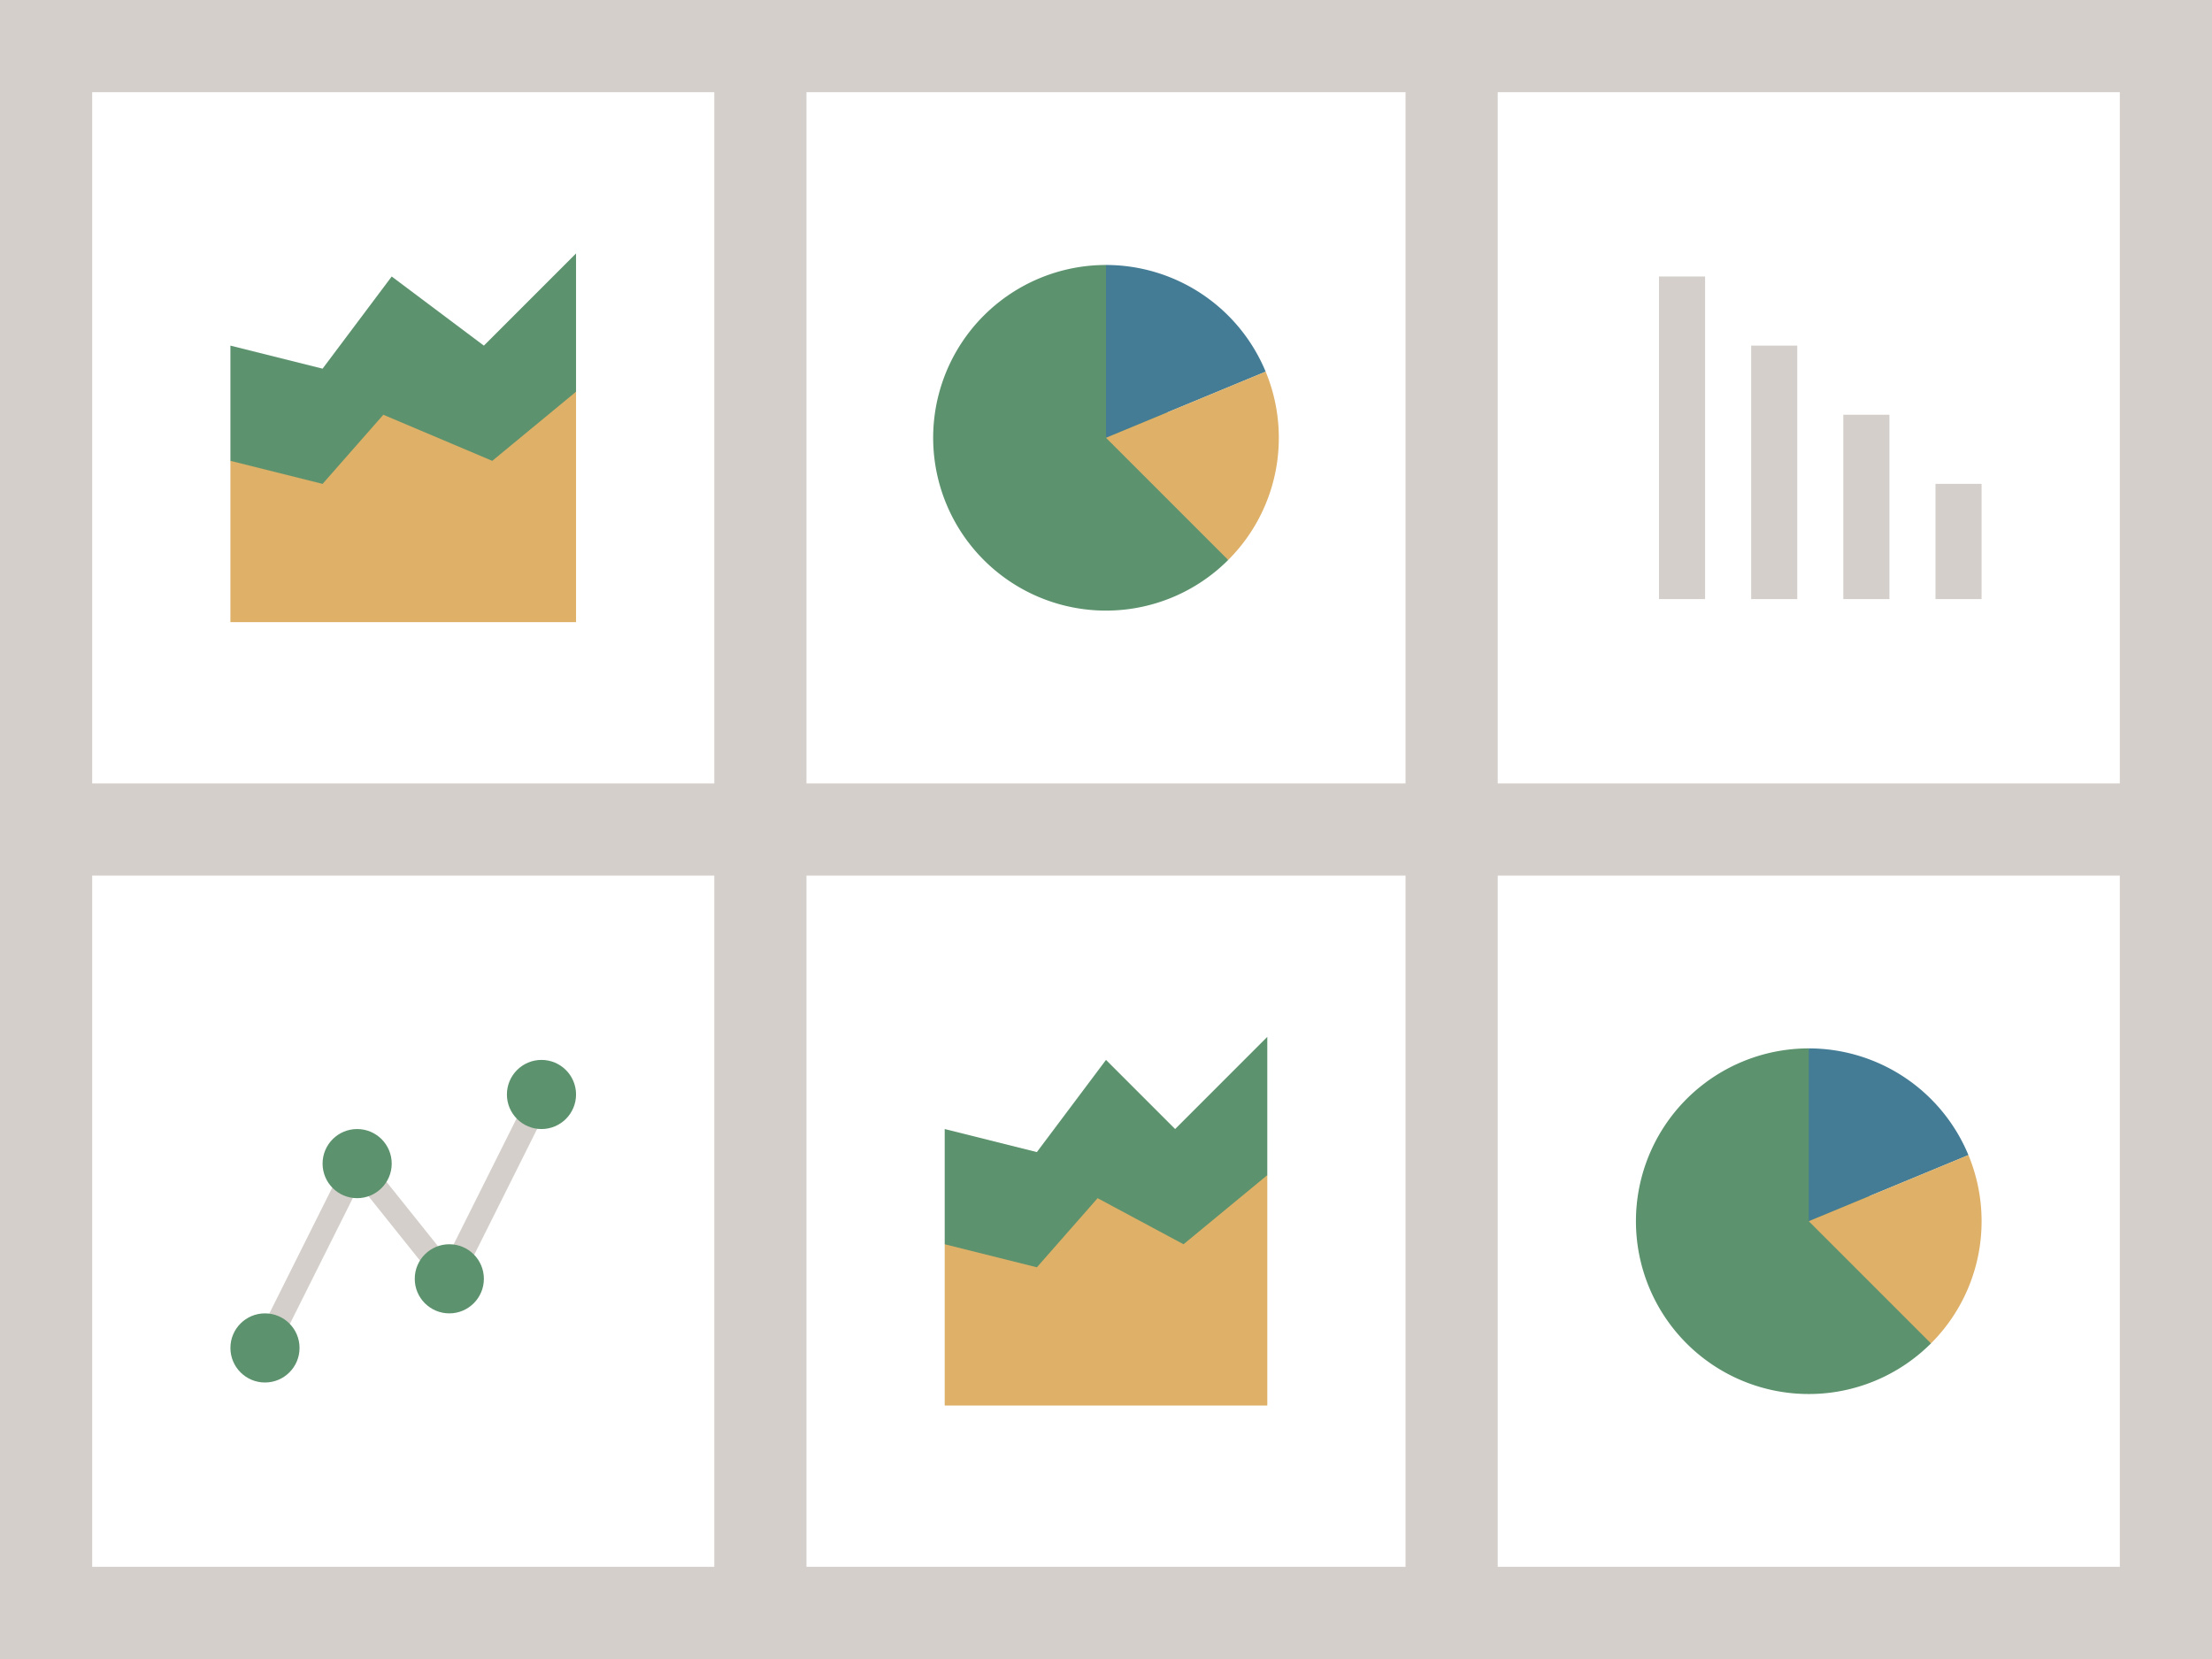
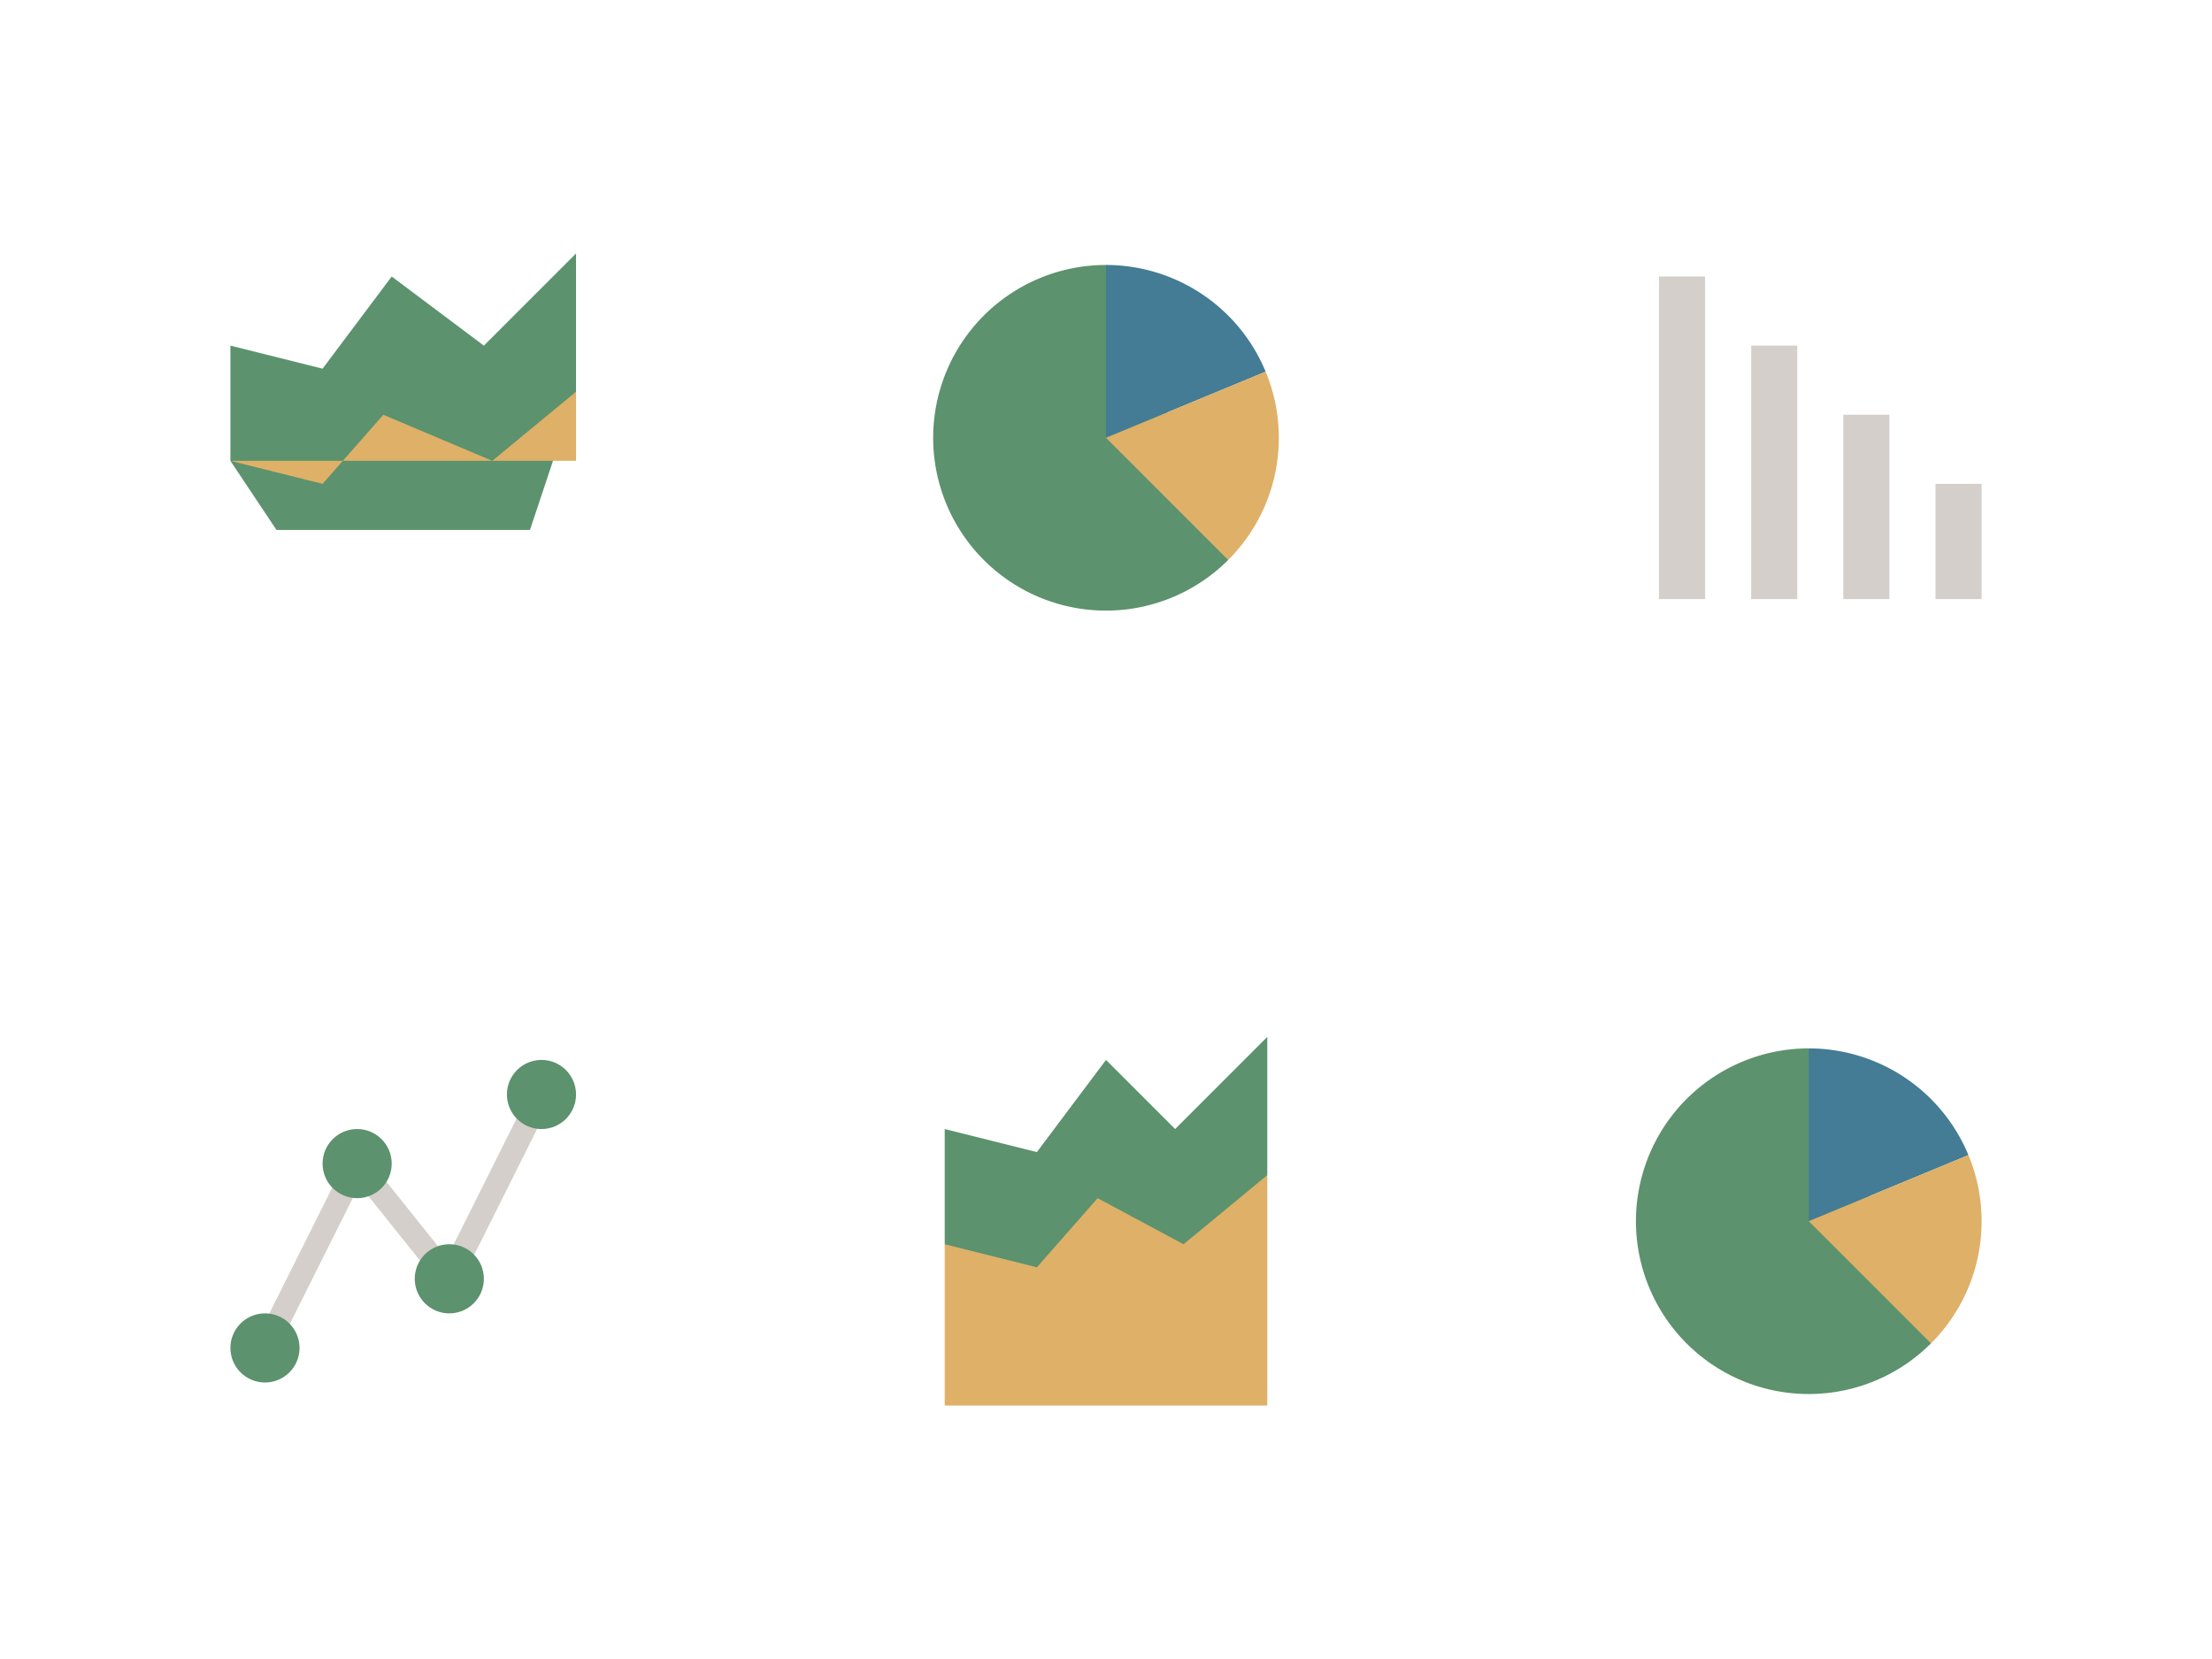
<svg xmlns="http://www.w3.org/2000/svg" width="96" height="72" viewBox="0 0 96 72">
-   <path fill="#d4cfca" d="M0 0h96v72H0z" data-name="bkgds_rw_light" />
  <g data-name="icons_rw_light">
    <path fill="#fff" d="M4 4h27v30H4z" />
    <path fill="#5c926d" d="m21 15-4-3-3 4-4-1v5l2 3h11l2-6v-6z" />
-     <path fill="#deb068" d="m21.364 20-4.728-2L14 21l-4-1v7h15V17z" />
+     <path fill="#deb068" d="m21.364 20-4.728-2L14 21l-4-1h15V17z" />
    <path fill="#fff" d="M35 38h26v30H35z" />
    <path fill="#5c926d" d="m51 49-3-3-3 4-4-1v5l2 3h10l2-6v-6z" />
    <path fill="#deb068" d="m51.364 54-3.728-2L45 55l-4-1v7h14V51z" />
    <path fill="#fff" d="M65 38h27v30H65z" />
    <path fill="#5c926d" d="M78.5 45.5a7.5 7.5 0 1 0 5.303 12.803z" />
    <path fill="#437c94" d="M85.429 50.13A7.5 7.5 0 0 0 78.5 45.5V53z" />
    <path fill="#deb068" d="M85.429 50.13 78.5 53l5.303 5.303A7.477 7.477 0 0 0 86 53a7.486 7.486 0 0 0-.571-2.87" />
    <path fill="#fff" d="M4 38h27v30H4z" />
    <path fill="#d4cfca" d="m11.947 58.724-.894-.448 4.349-8.699 4 5 3.651-7.301.894.448-4.349 8.699-4-5z" />
    <circle cx="19.5" cy="55.5" r="1.5" fill="#5c926d" />
    <circle cx="23.5" cy="47.5" r="1.5" fill="#5c926d" />
    <circle cx="11.5" cy="58.5" r="1.5" fill="#5c926d" />
    <circle cx="15.5" cy="50.5" r="1.5" fill="#5c926d" />
    <path fill="#fff" d="M65 4h27v30H65zM35 4h26v30H35z" />
    <path fill="#5c926d" d="M48 11.5a7.5 7.5 0 1 0 5.303 12.803z" />
    <path fill="#437c94" d="M54.929 16.13A7.5 7.5 0 0 0 48 11.5V19z" />
    <path fill="#deb068" d="M54.929 16.13 48 19l5.303 5.303A7.477 7.477 0 0 0 55.5 19a7.486 7.486 0 0 0-.571-2.87" />
    <path fill="#d4cfca" d="M76 15h2v11h-2zm-4-3h2v14h-2zm8 6h2v8h-2zm4 3h2v5h-2z" />
  </g>
</svg>